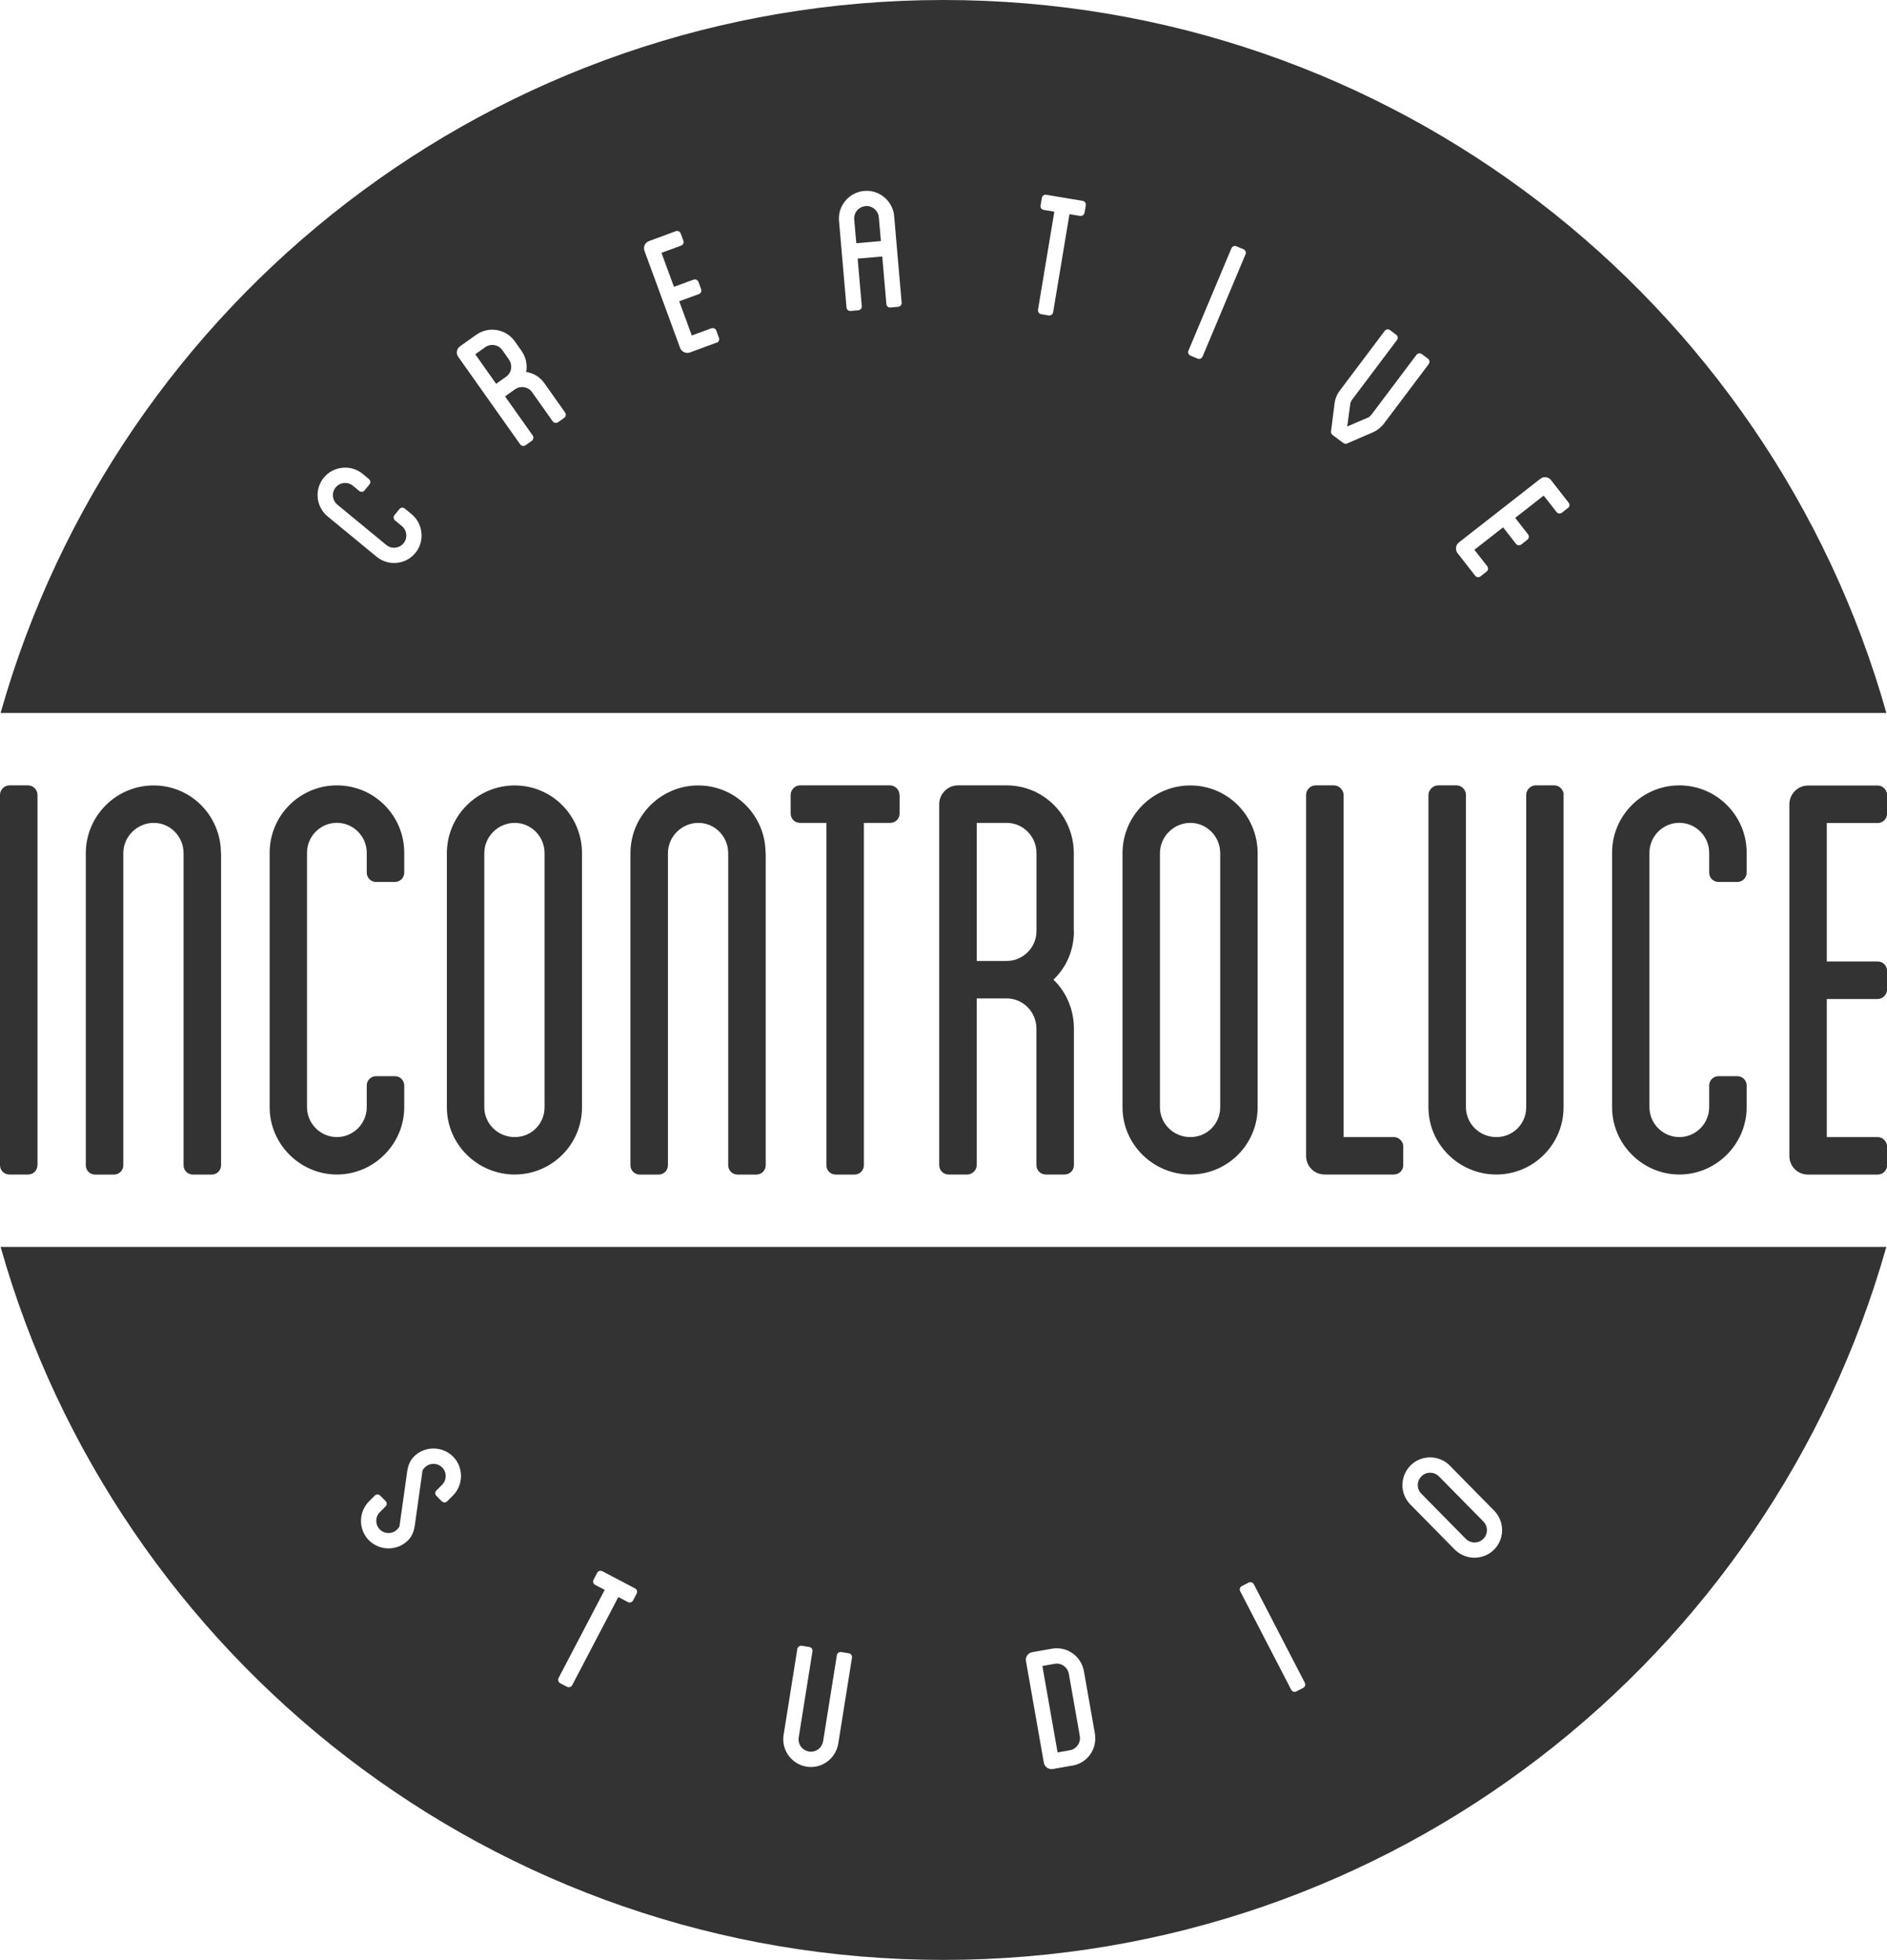
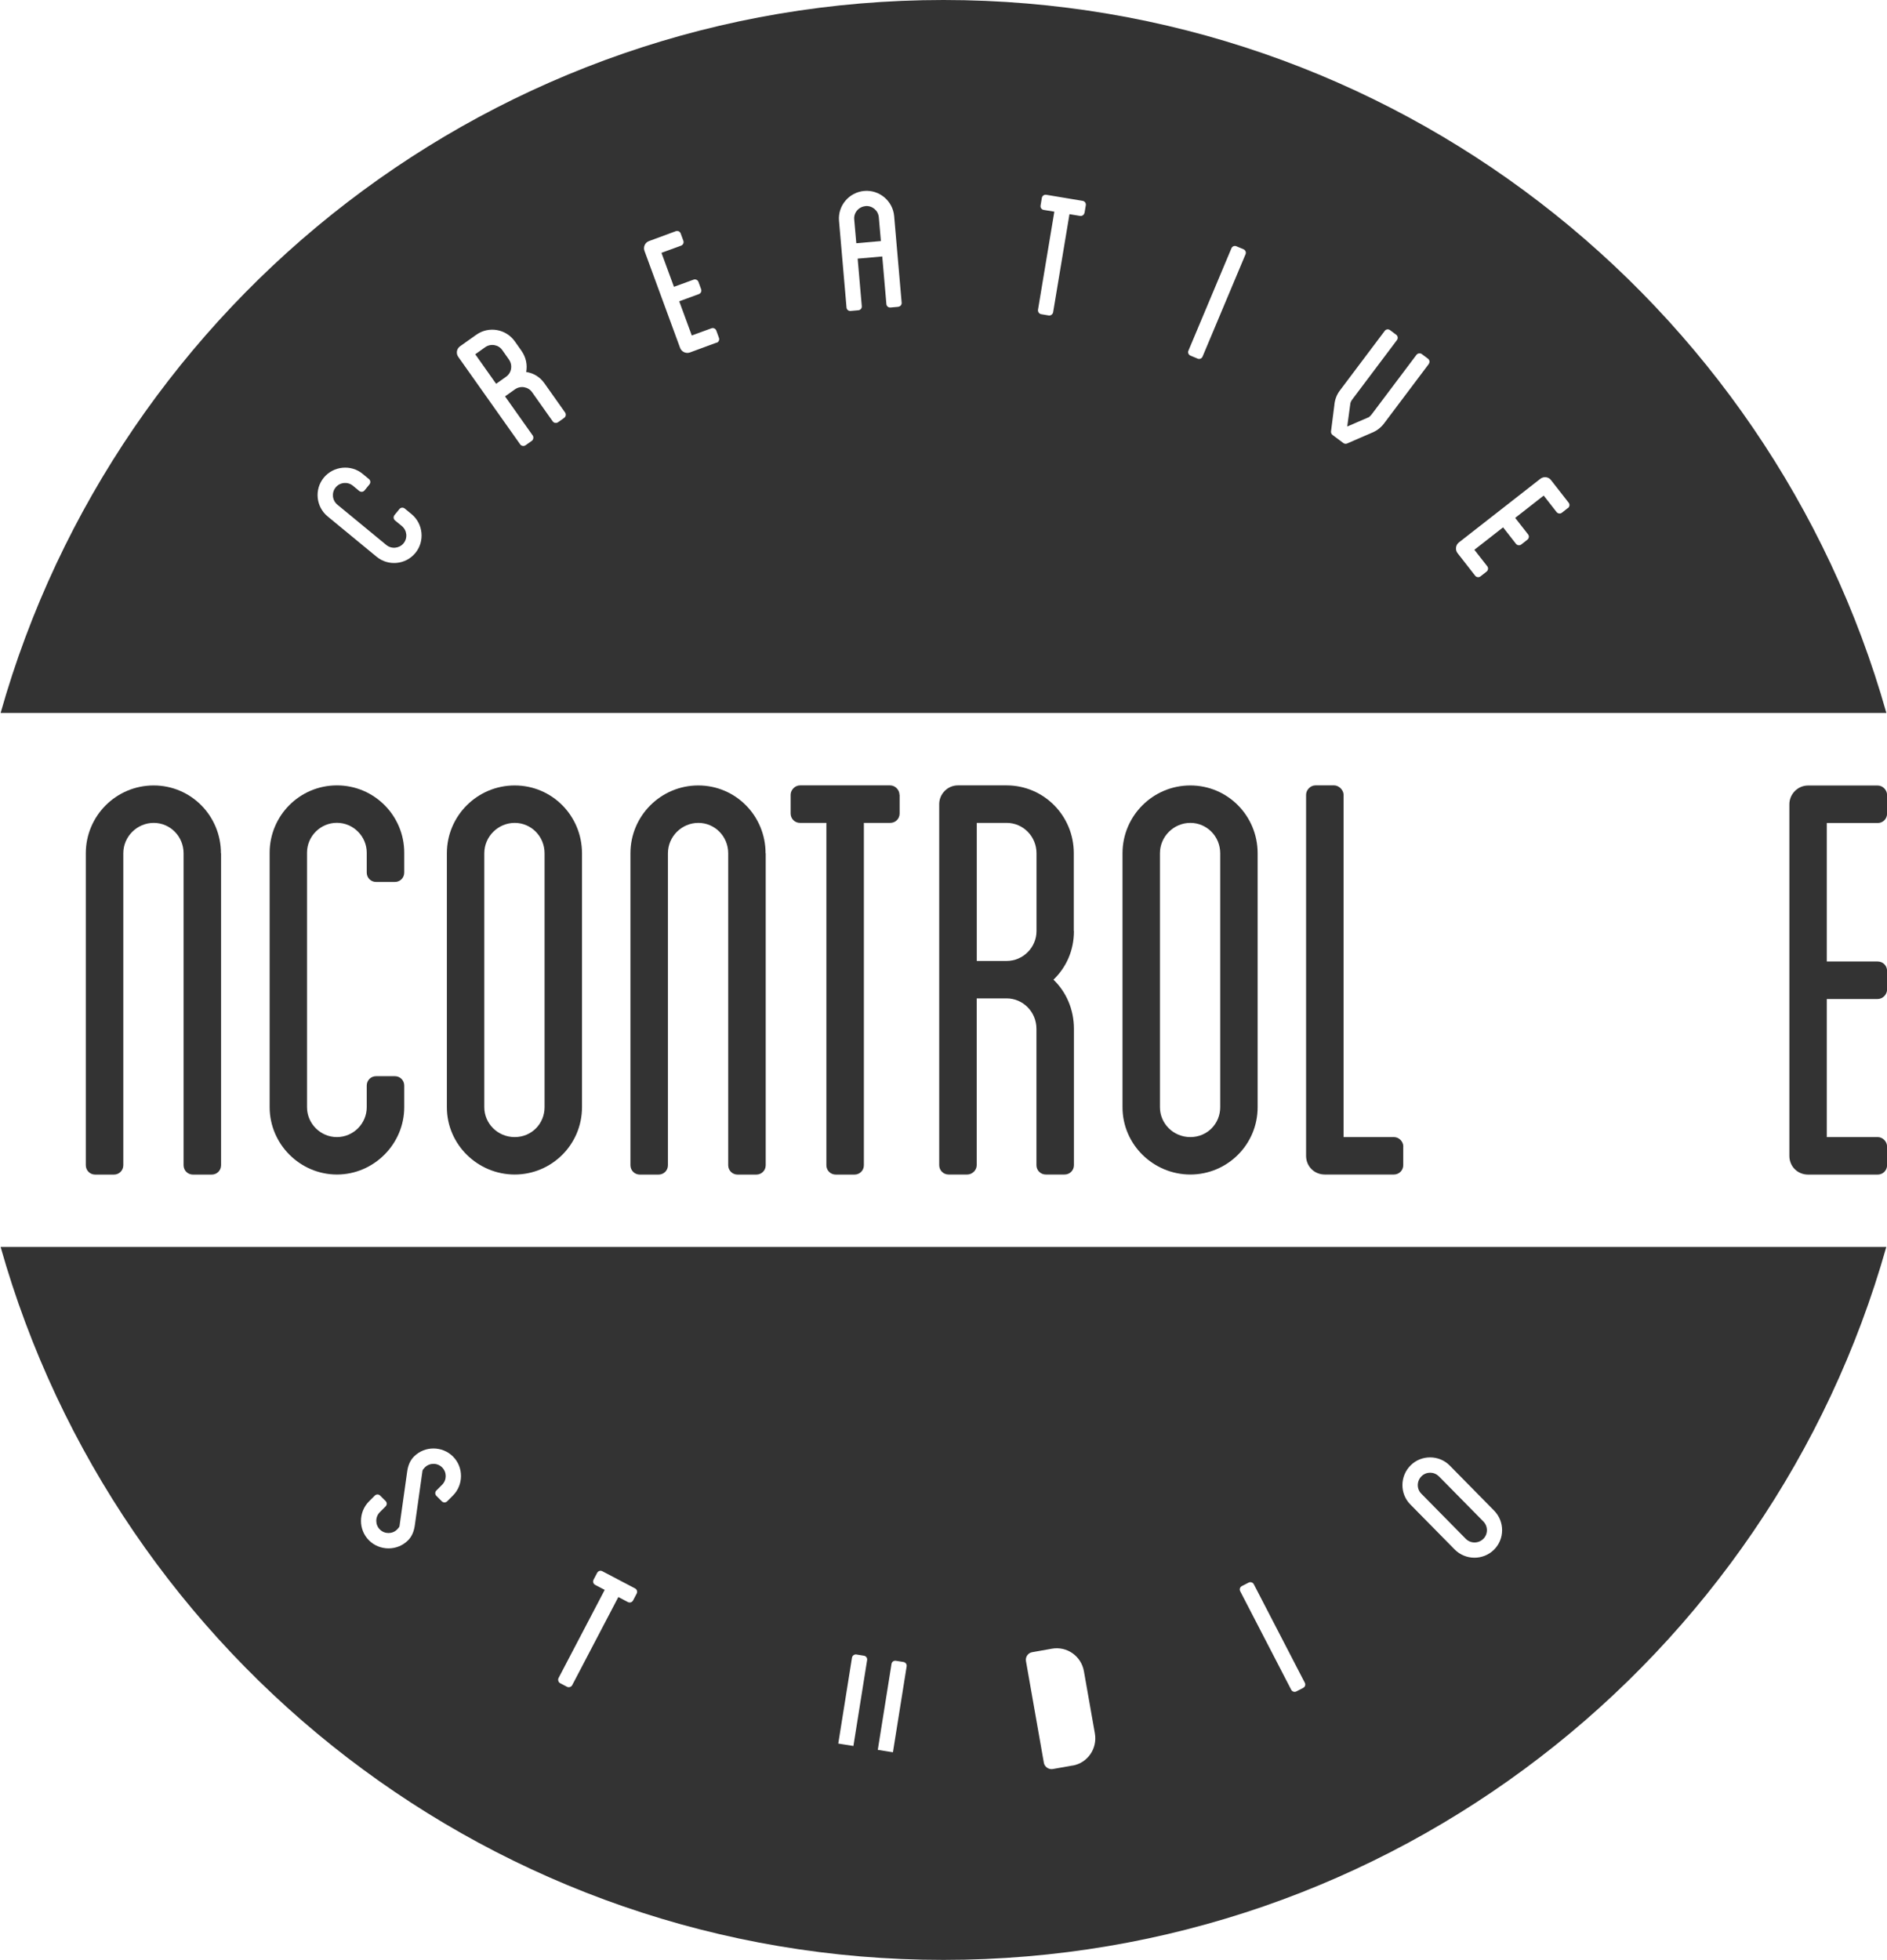
<svg xmlns="http://www.w3.org/2000/svg" id="Livello_1" data-name="Livello 1" viewBox="0 0 279.29 290">
  <defs>
    <style> .cls-1 { fill: #333; } </style>
  </defs>
  <g>
-     <path class="cls-1" d="M5.54,172.4c0,.78-.61,1.39-1.39,1.39H1.39c-.78,0-1.39-.61-1.39-1.39v-54.8c0-.69,.61-1.39,1.39-1.39h2.77c.78,0,1.39,.69,1.39,1.39v54.8Z" />
    <path class="cls-1" d="M32.72,126.26v46.15c0,.78-.61,1.39-1.39,1.39h-2.77c-.78,0-1.39-.61-1.39-1.39v-46.15c0-2.51-1.99-4.5-4.42-4.5s-4.5,1.99-4.5,4.5v46.15c0,.78-.61,1.39-1.39,1.39h-2.77c-.78,0-1.39-.61-1.39-1.39v-46.15c0-5.54,4.5-10.04,10.04-10.04s9.96,4.5,9.96,10.04Z" />
    <path class="cls-1" d="M54.28,129.11v-2.94c0-2.42-1.99-4.42-4.42-4.42s-4.42,1.99-4.42,4.42v37.66c0,2.42,1.99,4.42,4.42,4.42s4.42-1.99,4.42-4.42v-3.2c0-.78,.61-1.39,1.39-1.39h2.77c.78,0,1.39,.61,1.39,1.39v3.2c0,5.45-4.5,9.96-9.96,9.96s-9.96-4.5-9.96-9.96v-37.66c0-5.45,4.42-9.96,9.96-9.96s9.96,4.5,9.96,9.96v2.94c0,.78-.61,1.39-1.39,1.39h-2.77c-.78,0-1.39-.61-1.39-1.39Z" />
    <path class="cls-1" d="M86.14,126.26v37.57c0,5.54-4.5,9.96-9.96,9.96s-10.04-4.42-10.04-9.96v-37.57c0-5.54,4.5-10.04,10.04-10.04s9.96,4.5,9.96,10.04Zm-5.54,0c0-2.51-1.99-4.5-4.42-4.5s-4.5,1.99-4.5,4.5v37.57c0,2.42,1.99,4.42,4.5,4.42s4.42-1.99,4.42-4.42v-37.57Z" />
    <path class="cls-1" d="M113.33,126.26v46.15c0,.78-.61,1.39-1.39,1.39h-2.77c-.78,0-1.39-.61-1.39-1.39v-46.15c0-2.51-1.99-4.5-4.42-4.5s-4.5,1.99-4.5,4.5v46.15c0,.78-.61,1.39-1.39,1.39h-2.77c-.78,0-1.39-.61-1.39-1.39v-46.15c0-5.54,4.5-10.04,10.04-10.04s9.96,4.5,9.96,10.04Z" />
    <path class="cls-1" d="M133.15,117.6v2.77c0,.78-.61,1.39-1.39,1.39h-3.9v50.65c0,.78-.61,1.39-1.39,1.39h-2.77c-.78,0-1.39-.61-1.39-1.39v-50.65h-3.9c-.78,0-1.39-.61-1.39-1.39v-2.77c0-.69,.61-1.39,1.39-1.39h13.33c.78,0,1.39,.69,1.39,1.39Z" />
    <path class="cls-1" d="M158.95,137.77c0,2.86-1.13,5.37-3.03,7.19,1.9,1.82,3.03,4.42,3.03,7.27v20.17c0,.78-.61,1.39-1.39,1.39h-2.77c-.78,0-1.39-.61-1.39-1.39v-20.17c0-2.51-1.99-4.5-4.42-4.5h-4.42v24.67c0,.78-.69,1.39-1.39,1.39h-2.77c-.78,0-1.39-.61-1.39-1.39v-53.42c0-1.47,1.21-2.77,2.77-2.77h7.19c5.54,0,9.96,4.5,9.96,10.04v11.51Zm-5.54-11.51c0-2.51-1.99-4.5-4.42-4.5h-4.42v20.43h4.42c2.42,0,4.42-1.99,4.42-4.42v-11.51Z" />
    <path class="cls-1" d="M186.14,126.26v37.57c0,5.54-4.5,9.96-9.96,9.96s-10.04-4.42-10.04-9.96v-37.57c0-5.54,4.5-10.04,10.04-10.04s9.96,4.5,9.96,10.04Zm-5.54,0c0-2.51-1.99-4.5-4.42-4.5s-4.5,1.99-4.5,4.5v37.57c0,2.42,1.99,4.42,4.5,4.42s4.42-1.99,4.42-4.42v-37.57Z" />
    <path class="cls-1" d="M207.69,169.63v2.77c0,.78-.61,1.39-1.39,1.39h-10.22c-1.56,0-2.77-1.21-2.77-2.77v-53.42c0-.69,.61-1.39,1.39-1.39h2.77c.69,0,1.39,.69,1.39,1.39v50.65h7.45c.78,0,1.39,.69,1.39,1.39Z" />
-     <path class="cls-1" d="M231.42,117.6v46.23c0,5.54-4.5,9.96-9.96,9.96s-10.04-4.42-10.04-9.96v-46.23c0-.69,.69-1.39,1.39-1.39h2.77c.78,0,1.39,.69,1.39,1.39v46.23c0,2.42,1.99,4.42,4.5,4.42s4.42-1.99,4.42-4.42v-46.23c0-.69,.61-1.39,1.39-1.39h2.77c.78,0,1.39,.69,1.39,1.39Z" />
-     <path class="cls-1" d="M252.97,129.11v-2.94c0-2.42-1.99-4.42-4.42-4.42s-4.42,1.99-4.42,4.42v37.66c0,2.42,1.99,4.42,4.42,4.42s4.42-1.99,4.42-4.42v-3.2c0-.78,.61-1.39,1.39-1.39h2.77c.78,0,1.39,.61,1.39,1.39v3.2c0,5.45-4.5,9.96-9.96,9.96s-9.96-4.5-9.96-9.96v-37.66c0-5.45,4.42-9.96,9.96-9.96s9.96,4.5,9.96,9.96v2.94c0,.78-.61,1.39-1.39,1.39h-2.77c-.78,0-1.39-.61-1.39-1.39Z" />
    <path class="cls-1" d="M270.38,121.75v20.52h7.53c.78,0,1.39,.61,1.39,1.39v2.77c0,.69-.61,1.39-1.39,1.39h-7.53v20.43h7.53c.78,0,1.39,.69,1.39,1.39v2.77c0,.78-.61,1.39-1.39,1.39h-10.3c-1.56,0-2.77-1.21-2.77-2.77v-52.03c0-1.47,1.21-2.77,2.77-2.77h10.3c.78,0,1.39,.69,1.39,1.39v2.77c0,.78-.61,1.39-1.39,1.39h-7.53Z" />
  </g>
  <g>
    <path class="cls-1" d="M74.34,51.8c-.57-.81-1.71-1-2.52-.43l-1.48,1.05,3.09,4.37,1.48-1.05c.81-.57,1-1.71,.41-2.55l-.98-1.39Z" />
    <path class="cls-1" d="M128.11,30.5c-1.02,.09-1.77,.97-1.68,1.96l.31,3.53,3.64-.32-.31-3.53c-.09-.99-.97-1.73-1.96-1.65Z" />
    <path class="cls-1" d="M139.65,0C73.26,0,17.29,44.62,.09,105.5H279.2C262,44.62,206.03,0,139.65,0ZM61.48,81.82c-1.44,1.75-4.02,1.98-5.74,.56l-7.25-5.97c-1.72-1.42-2-3.99-.56-5.74,1.42-1.72,4.02-1.98,5.74-.56l.93,.77c.25,.2,.28,.55,.08,.8l-.72,.88c-.2,.25-.55,.28-.8,.08l-.93-.77c-.77-.63-1.91-.52-2.55,.25-.63,.77-.52,1.91,.25,2.55l7.25,5.97c.77,.63,1.91,.52,2.55-.25,.63-.77,.52-1.91-.25-2.55l-1.01-.83c-.25-.2-.28-.55-.08-.8l.72-.88c.2-.25,.55-.28,.8-.08l1.01,.83c1.72,1.42,1.98,4.02,.56,5.74Zm22.04-20l-.93,.66c-.26,.18-.63,.1-.79-.14l-3.05-4.31c-.57-.81-1.71-1-2.52-.43l-1.48,1.05,4.1,5.79c.16,.23,.1,.63-.14,.79l-.93,.66c-.26,.18-.63,.1-.79-.14l-9.16-12.94c-.37-.52-.25-1.21,.27-1.58l2.4-1.7c1.85-1.31,4.39-.85,5.69,.97l.98,1.39c.68,.96,.91,2.09,.71,3.15,1.07,.16,2.04,.73,2.71,1.69l3.05,4.31c.16,.23,.13,.61-.14,.79Zm22.56-11.13l-3.96,1.46c-.6,.22-1.25-.11-1.46-.67l-5.27-14.35c-.22-.6,.08-1.24,.67-1.46l3.96-1.46c.3-.11,.62,.04,.73,.34l.39,1.07c.11,.3-.04,.62-.34,.73l-2.9,1.06,1.85,5.03,2.9-1.06c.3-.11,.62,.04,.73,.34l.39,1.07c.11,.3-.04,.62-.34,.73l-2.9,1.06,1.86,5.06,2.9-1.06c.3-.11,.62,.04,.73,.34l.39,1.07c.11,.3-.04,.62-.34,.73Zm26.85-5.29l-1.13,.1c-.32,.03-.59-.2-.61-.52l-.61-7.03-3.64,.32,.61,7.03c.03,.32-.2,.59-.52,.61l-1.13,.1c-.32,.03-.59-.2-.61-.52l-1.11-12.82c-.19-2.23,1.48-4.22,3.74-4.42,2.23-.19,4.22,1.48,4.42,3.71l1.11,12.82c.03,.32-.2,.59-.52,.61Zm27.58-13.92c-.05,.31-.34,.52-.65,.47l-1.57-.26-2.42,14.52c-.05,.28-.34,.52-.65,.47l-1.12-.19c-.31-.05-.51-.37-.47-.65l2.42-14.52-1.57-.26c-.32-.05-.52-.34-.47-.65l.19-1.12c.05-.31,.34-.52,.65-.47l5.39,.9c.31,.05,.52,.34,.47,.65l-.19,1.12Zm23.84,6.14l-6.36,15.14c-.12,.29-.45,.43-.74,.3l-1.05-.44c-.29-.12-.43-.45-.3-.74l6.36-15.14c.12-.29,.45-.43,.74-.3l1.05,.44c.26,.11,.43,.45,.3,.74Zm27.12,16.24l-6.63,8.81c-.49,.65-1.16,1.13-1.9,1.41l-3.55,1.54c-.19,.08-.4,.06-.57-.07l-1.59-1.19c-.17-.13-.25-.32-.23-.53l.49-3.84c.06-.79,.33-1.57,.83-2.22l6.63-8.81c.19-.26,.54-.3,.79-.11l.91,.68c.25,.19,.3,.54,.11,.79l-6.63,8.81c-.13,.17-.21,.33-.26,.52l-.47,3.46,3.22-1.39c.13-.12,.27-.24,.4-.41l6.63-8.81c.19-.25,.57-.28,.79-.11l.91,.68c.25,.19,.3,.54,.11,.79Zm20.6,21.3l-.89,.7c-.25,.2-.6,.15-.8-.1l-1.9-2.43-4.22,3.3,1.9,2.43c.2,.25,.15,.6-.1,.8l-.89,.7c-.25,.2-.6,.15-.8-.1l-1.9-2.43-4.25,3.32,1.9,2.43c.2,.25,.15,.6-.1,.8l-.89,.7c-.25,.2-.6,.15-.8-.1l-2.6-3.33c-.39-.5-.28-1.22,.2-1.59l12.05-9.41c.5-.39,1.2-.31,1.59,.2l2.6,3.33c.2,.25,.15,.6-.1,.8Z" />
  </g>
  <g>
-     <path class="cls-1" d="M158.2,247.69c-.18-1.01-1.12-1.68-2.1-1.5l-1.82,.32,2.25,12.79,1.82-.32c.98-.17,1.64-1.12,1.47-2.1l-1.62-9.19Z" />
    <path class="cls-1" d="M212.96,218.45c-.7-.71-1.85-.72-2.56-.02-.73,.72-.74,1.88-.04,2.58l6.57,6.67c.72,.73,1.88,.74,2.61,.02,.71-.7,.72-1.85,0-2.58l-6.57-6.67Z" />
-     <path class="cls-1" d="M.09,184.5c17.2,60.88,73.16,105.5,139.55,105.5s122.35-44.62,139.55-105.5H.09Zm66.95,36.79l-.85,.85c-.23,.23-.58,.22-.8,0l-.8-.8c-.23-.23-.22-.58,0-.8l.85-.85c.7-.7,.71-1.85,0-2.56-.7-.7-1.85-.71-2.56,0q-.33,.33-.35,.5l-1.14,8.1q-.2,1.4-1.01,2.2c-1.58,1.58-4.19,1.57-5.77-.01-1.58-1.58-1.57-4.19,.01-5.77l.85-.85c.23-.23,.58-.22,.8,0l.8,.8c.23,.23,.22,.58,0,.8l-.85,.85c-.7,.7-.71,1.85,0,2.56,.7,.7,1.85,.71,2.56,0q.33-.33,.35-.5l1.14-8.1q.2-1.4,1.01-2.2c1.58-1.58,4.19-1.57,5.77,.01,1.58,1.58,1.57,4.19-.01,5.77Zm27.19,14.51l-.53,1.01c-.15,.28-.48,.39-.77,.24l-1.41-.74-6.83,13.04c-.13,.25-.48,.39-.77,.24l-1.01-.53c-.28-.15-.37-.51-.24-.77l6.83-13.04-1.41-.74c-.28-.15-.39-.48-.24-.77l.53-1.01c.15-.28,.48-.39,.77-.24l4.84,2.54c.28,.15,.39,.48,.24,.77Zm29.84,22.19c-.36,2.24-2.47,3.77-4.68,3.42-2.24-.36-3.77-2.47-3.41-4.71l2.03-12.71c.05-.32,.37-.52,.65-.47l1.12,.18c.31,.05,.52,.33,.47,.65l-2.03,12.71c-.16,1.02,.51,1.95,1.53,2.11,.98,.16,1.91-.52,2.08-1.54l2.03-12.71c.05-.32,.33-.52,.65-.47l1.12,.18c.31,.05,.52,.33,.47,.65l-2.03,12.71Zm34.67,3.25l-2.93,.52c-.59,.1-1.21-.33-1.31-.92l-2.65-15.06c-.11-.63,.33-1.21,.92-1.31l2.93-.52c2.24-.39,4.34,1.11,4.73,3.35l1.62,9.19c.39,2.24-1.07,4.37-3.3,4.76Zm34.15-11.49l-1.01,.52c-.28,.15-.62,.04-.77-.24l-7.55-14.58c-.15-.28-.04-.62,.24-.76l1.01-.52c.25-.13,.62-.04,.76,.24l7.55,14.58c.15,.28,.04,.62-.24,.76Zm28.23-20.44c-1.62,1.59-4.22,1.57-5.82-.04l-6.57-6.67c-1.57-1.59-1.55-4.2,.07-5.79,1.59-1.57,4.2-1.55,5.77,.04l6.57,6.67c1.59,1.62,1.57,4.22-.02,5.79Z" />
+     <path class="cls-1" d="M.09,184.5c17.2,60.88,73.16,105.5,139.55,105.5s122.35-44.62,139.55-105.5H.09Zm66.95,36.79l-.85,.85c-.23,.23-.58,.22-.8,0l-.8-.8c-.23-.23-.22-.58,0-.8l.85-.85c.7-.7,.71-1.85,0-2.56-.7-.7-1.85-.71-2.56,0q-.33,.33-.35,.5l-1.14,8.1q-.2,1.4-1.01,2.2c-1.58,1.58-4.19,1.57-5.77-.01-1.58-1.58-1.57-4.19,.01-5.77l.85-.85c.23-.23,.58-.22,.8,0l.8,.8c.23,.23,.22,.58,0,.8l-.85,.85c-.7,.7-.71,1.85,0,2.56,.7,.7,1.85,.71,2.56,0q.33-.33,.35-.5l1.14-8.1q.2-1.4,1.01-2.2c1.58-1.58,4.19-1.57,5.77,.01,1.58,1.58,1.57,4.19-.01,5.77Zm27.19,14.51l-.53,1.01c-.15,.28-.48,.39-.77,.24l-1.41-.74-6.83,13.04c-.13,.25-.48,.39-.77,.24l-1.01-.53c-.28-.15-.37-.51-.24-.77l6.83-13.04-1.41-.74c-.28-.15-.39-.48-.24-.77l.53-1.01c.15-.28,.48-.39,.77-.24l4.84,2.54c.28,.15,.39,.48,.24,.77Zm29.84,22.19l2.03-12.71c.05-.32,.37-.52,.65-.47l1.12,.18c.31,.05,.52,.33,.47,.65l-2.03,12.71c-.16,1.02,.51,1.95,1.53,2.11,.98,.16,1.91-.52,2.08-1.54l2.03-12.71c.05-.32,.33-.52,.65-.47l1.12,.18c.31,.05,.52,.33,.47,.65l-2.03,12.71Zm34.67,3.25l-2.93,.52c-.59,.1-1.21-.33-1.31-.92l-2.65-15.06c-.11-.63,.33-1.21,.92-1.31l2.93-.52c2.24-.39,4.34,1.11,4.73,3.35l1.62,9.19c.39,2.24-1.07,4.37-3.3,4.76Zm34.15-11.49l-1.01,.52c-.28,.15-.62,.04-.77-.24l-7.55-14.58c-.15-.28-.04-.62,.24-.76l1.01-.52c.25-.13,.62-.04,.76,.24l7.55,14.58c.15,.28,.04,.62-.24,.76Zm28.23-20.44c-1.62,1.59-4.22,1.57-5.82-.04l-6.57-6.67c-1.57-1.59-1.55-4.2,.07-5.79,1.59-1.57,4.2-1.55,5.77,.04l6.57,6.67c1.59,1.62,1.57,4.22-.02,5.79Z" />
  </g>
</svg>